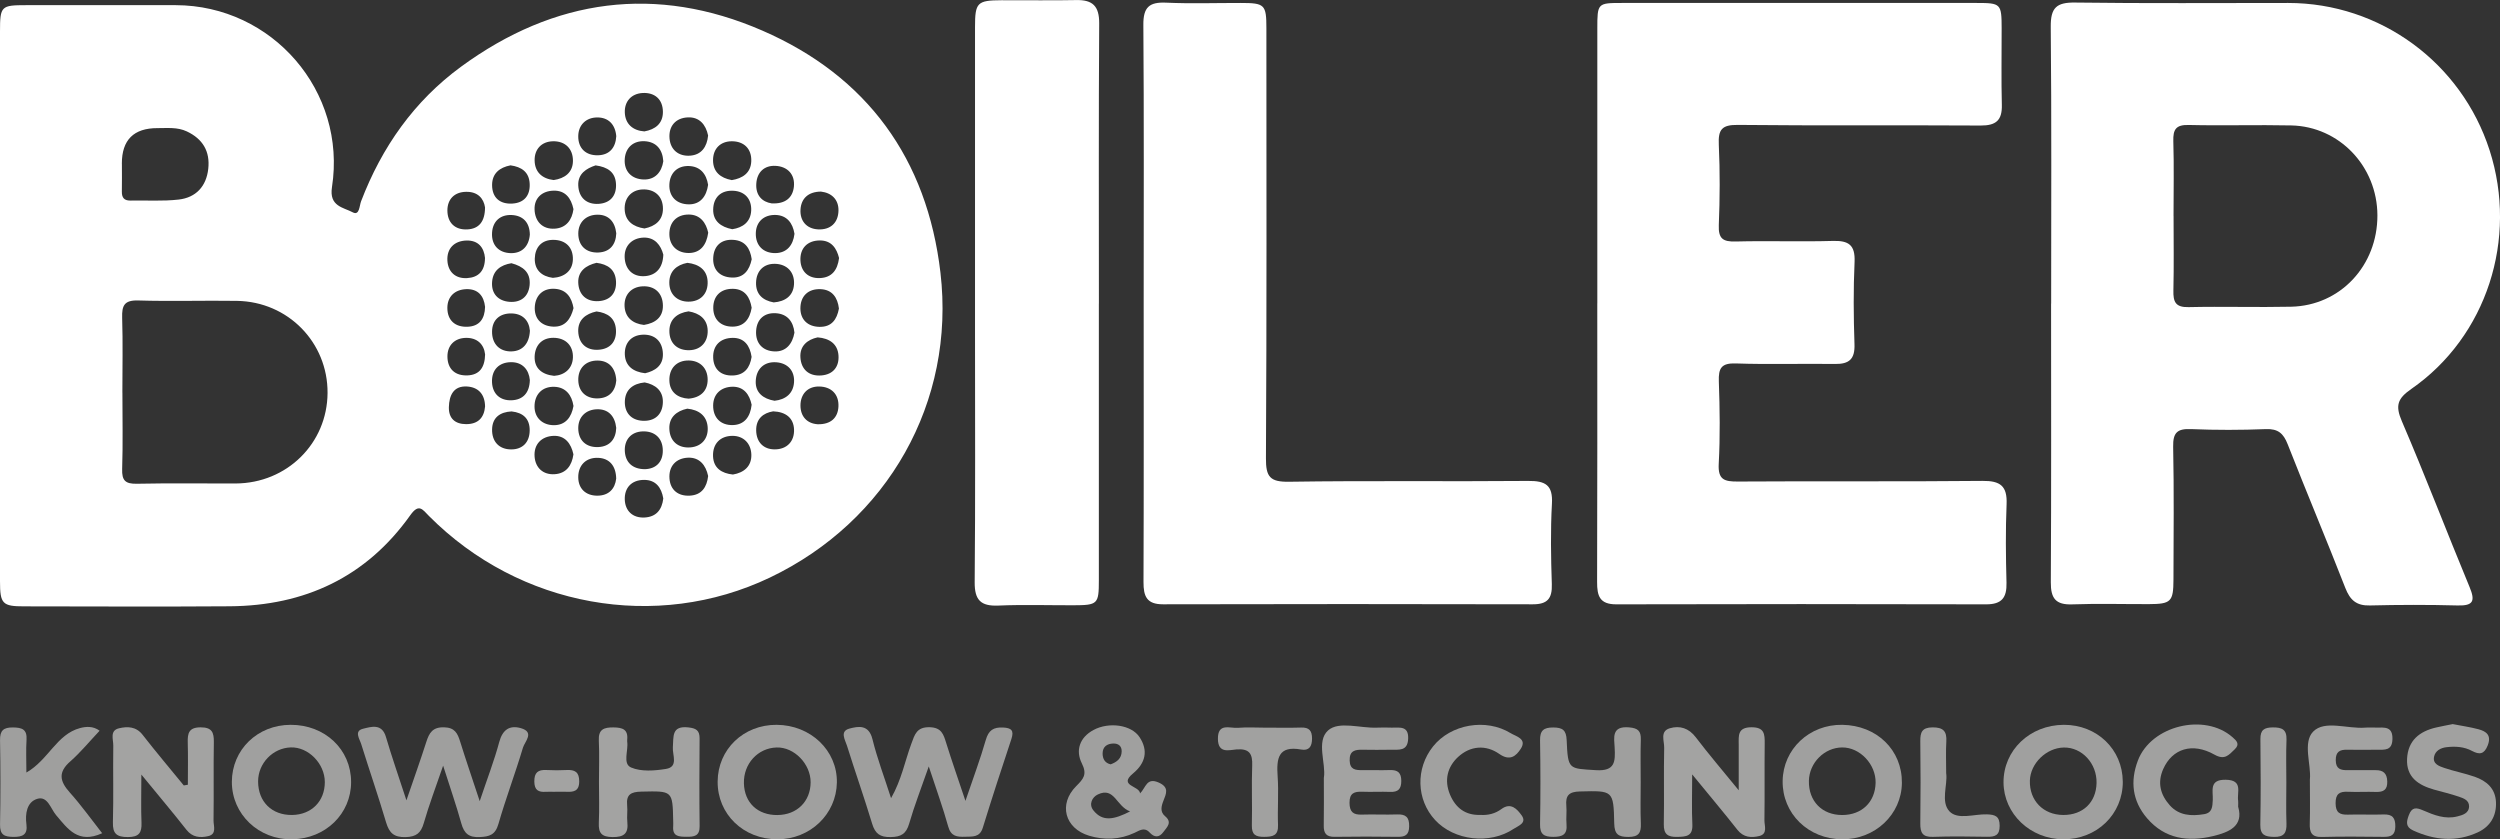
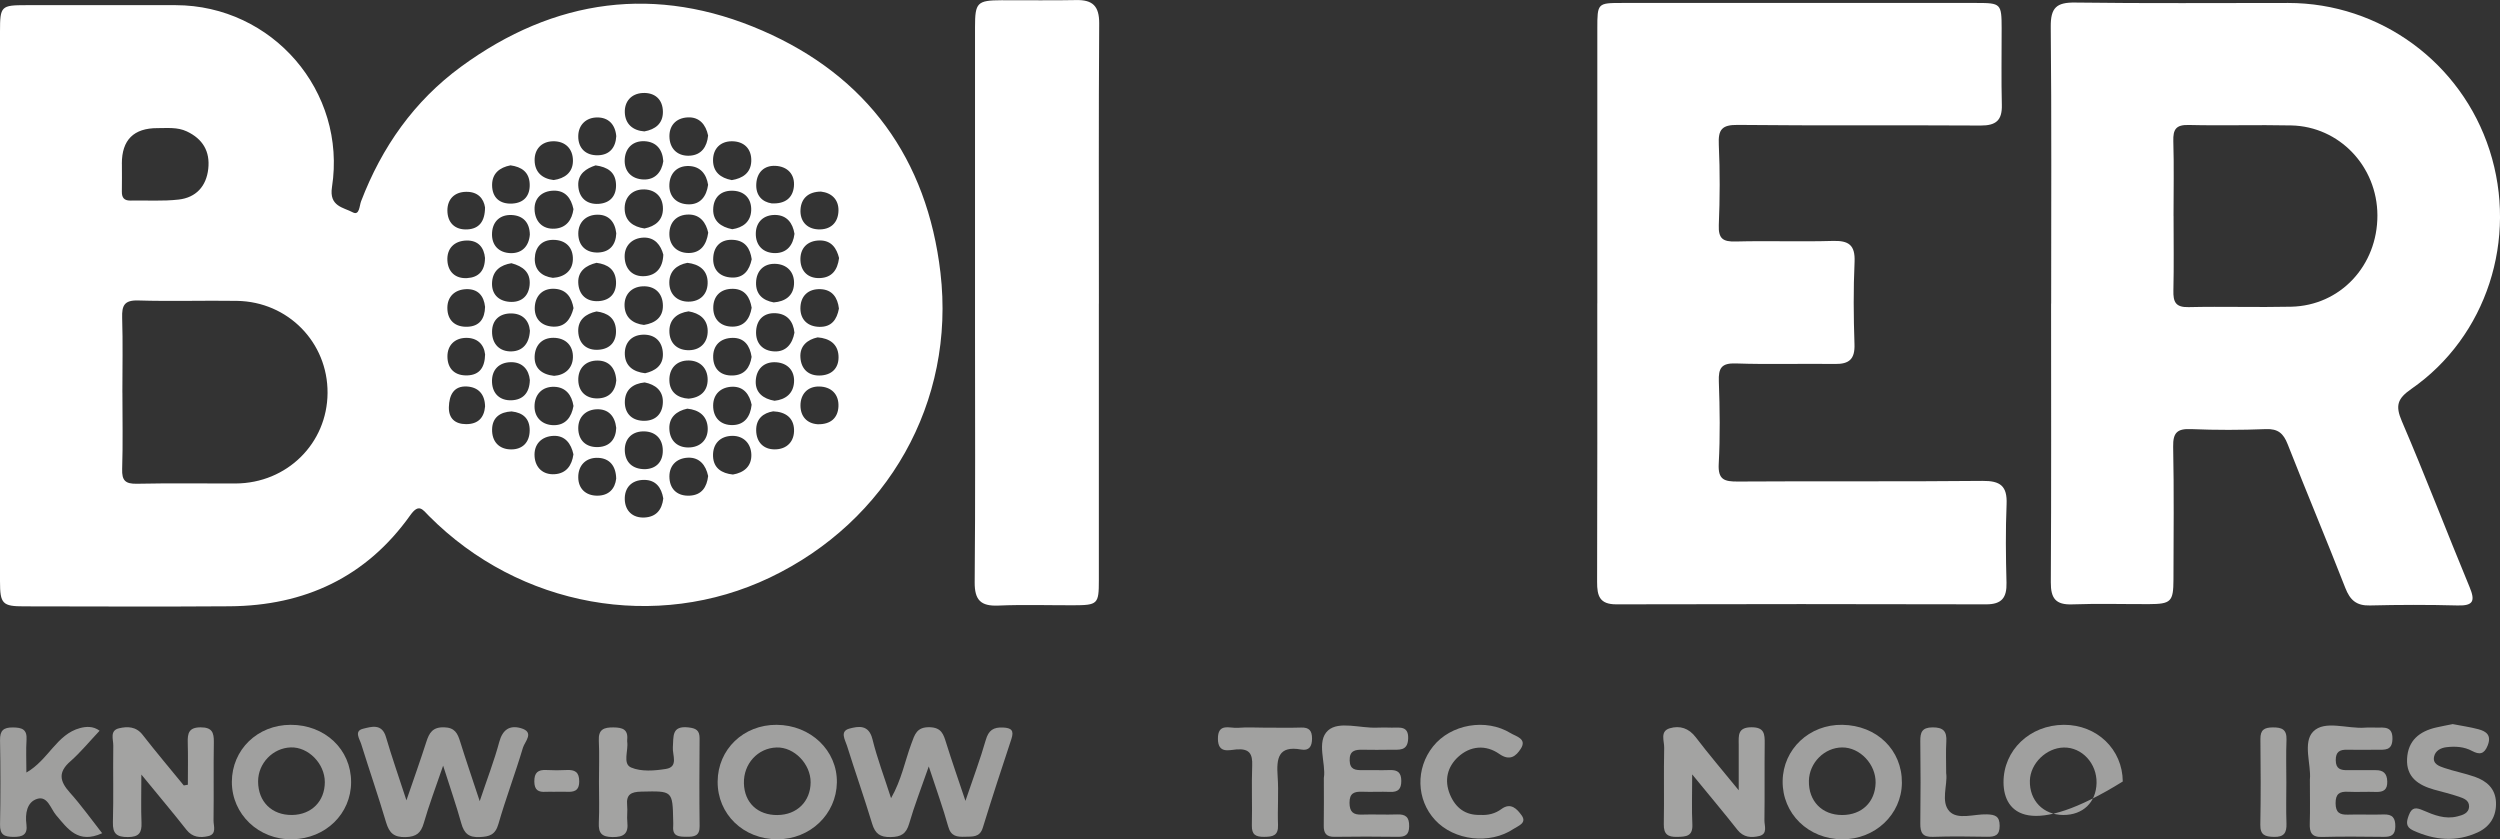
<svg xmlns="http://www.w3.org/2000/svg" width="140" height="47" viewBox="0 0 140 47" fill="none">
  <rect x="0" y="0" width="140" height="47" fill="#333333" stroke="none" />
  <g clip-path="url(#clip0_1105_1007)">
    <path d="M0 17.05C0 11.953 0 6.858 0 1.761C0.002 0.34 0.057 0.289 1.467 0.289C4.258 0.289 7.046 0.285 9.836 0.289C15.251 0.3 19.423 5.11 18.59 10.482C18.422 11.563 19.23 11.61 19.754 11.89C20.133 12.094 20.126 11.517 20.22 11.274C21.382 8.234 23.195 5.657 25.818 3.736C31.047 -0.094 36.757 -0.87 42.695 1.715C48.558 4.265 51.92 8.896 52.665 15.266C53.513 22.515 49.714 29.193 43.114 32.344C36.757 35.378 29.096 34 24.026 28.899C23.662 28.532 23.463 28.169 22.977 28.851C20.509 32.323 17.06 33.923 12.857 33.952C9.022 33.979 5.185 33.961 1.35 33.956C0.138 33.956 0 33.816 0 32.549C0 27.381 0 22.215 0 17.05ZM6.855 21.98C6.855 23.408 6.887 24.838 6.841 26.266C6.82 26.913 7.021 27.102 7.663 27.09C9.507 27.05 11.351 27.083 13.198 27.075C16.07 27.06 18.326 24.831 18.343 22.005C18.36 19.179 16.132 16.895 13.273 16.849C11.429 16.82 9.583 16.883 7.739 16.826C6.954 16.803 6.82 17.116 6.841 17.799C6.885 19.191 6.853 20.586 6.853 21.98H6.855ZM6.826 9.165C6.826 9.685 6.834 10.207 6.824 10.727C6.818 11.069 6.952 11.238 7.307 11.232C8.207 11.213 9.118 11.278 10.008 11.175C10.975 11.064 11.557 10.433 11.663 9.45C11.77 8.477 11.354 7.779 10.462 7.359C9.932 7.11 9.375 7.177 8.823 7.175C7.489 7.171 6.822 7.834 6.824 9.165H6.826ZM41.044 26.574C41.667 26.469 42.088 26.11 42.076 25.471C42.063 24.838 41.64 24.402 41.01 24.408C40.336 24.414 39.903 24.848 39.93 25.553C39.957 26.213 40.411 26.509 41.044 26.574ZM37.146 14.26C37.01 13.736 36.673 13.281 36.03 13.306C35.409 13.331 34.963 13.748 34.98 14.39C34.996 15.061 35.423 15.522 36.127 15.463C36.742 15.413 37.119 15.004 37.146 14.26ZM36.085 12.796C36.7 12.675 37.127 12.329 37.125 11.683C37.125 10.968 36.631 10.578 35.974 10.609C35.354 10.639 34.95 11.092 34.982 11.737C35.013 12.385 35.463 12.702 36.085 12.794V12.796ZM31.005 10.083C31.626 9.995 32.076 9.66 32.085 9.02C32.093 8.334 31.656 7.896 30.965 7.911C30.322 7.926 29.922 8.36 29.939 8.999C29.954 9.63 30.352 10.008 31.007 10.083H31.005ZM40.977 10.087C41.582 9.991 42.044 9.687 42.071 9.035C42.101 8.328 41.657 7.909 40.979 7.911C40.349 7.913 39.93 8.318 39.93 8.974C39.93 9.622 40.344 9.968 40.977 10.085V10.087ZM36.066 18.195C36.692 18.095 37.131 17.772 37.123 17.113C37.115 16.413 36.665 16 35.984 16.034C35.358 16.065 34.946 16.501 34.975 17.145C35.005 17.78 35.434 18.126 36.066 18.197V18.195ZM37.144 9.024C37.102 8.36 36.746 7.949 36.114 7.909C35.469 7.869 35.034 8.263 34.986 8.894C34.931 9.595 35.375 10.033 36.049 10.052C36.677 10.068 37.052 9.651 37.146 9.024H37.144ZM32.114 22.73C32.022 22.125 31.681 21.684 31.049 21.661C30.345 21.636 29.927 22.11 29.933 22.774C29.937 23.404 30.389 23.812 31.023 23.81C31.668 23.81 32.005 23.368 32.116 22.73H32.114ZM32.112 25.444C31.982 24.836 31.641 24.383 30.998 24.408C30.324 24.435 29.883 24.882 29.937 25.574C29.985 26.196 30.412 26.599 31.067 26.555C31.714 26.511 32.026 26.066 32.112 25.444ZM38.494 14.719C37.889 14.832 37.479 15.193 37.481 15.832C37.483 16.482 37.923 16.889 38.544 16.893C39.229 16.898 39.66 16.445 39.627 15.755C39.595 15.119 39.145 14.79 38.494 14.719ZM39.654 7.588C39.526 6.974 39.164 6.548 38.528 6.573C37.841 6.6 37.435 7.06 37.493 7.752C37.548 8.395 38.004 8.758 38.636 8.718C39.279 8.676 39.593 8.225 39.654 7.588ZM39.654 10.351C39.559 9.741 39.216 9.318 38.578 9.297C37.929 9.276 37.517 9.691 37.485 10.32C37.45 11.024 37.908 11.442 38.582 11.444C39.222 11.444 39.562 10.999 39.654 10.351ZM38.492 22.884C37.879 23.014 37.458 23.376 37.483 24.016C37.508 24.712 37.981 25.108 38.664 25.054C39.3 25.003 39.679 24.544 39.629 23.909C39.578 23.278 39.133 22.949 38.494 22.886L38.492 22.884ZM38.557 17.436C37.916 17.529 37.493 17.883 37.485 18.52C37.477 19.221 37.933 19.634 38.615 19.611C39.254 19.59 39.647 19.145 39.631 18.508C39.612 17.866 39.17 17.535 38.559 17.436H38.557ZM39.66 13.031C39.541 12.482 39.222 12.021 38.58 12.014C37.885 12.008 37.466 12.461 37.485 13.144C37.502 13.788 37.956 14.176 38.584 14.168C39.227 14.159 39.564 13.719 39.66 13.031ZM36.083 7.359C36.698 7.25 37.125 6.917 37.123 6.269C37.121 5.565 36.669 5.171 35.986 5.208C35.35 5.244 34.959 5.686 34.99 6.32C35.022 6.942 35.43 7.309 36.083 7.359ZM43.329 16.935C43.97 16.885 44.422 16.57 44.464 15.929C44.508 15.235 44.068 14.79 43.401 14.774C42.779 14.759 42.36 15.157 42.339 15.818C42.318 16.478 42.712 16.824 43.329 16.935ZM44.489 18.631C44.428 18.002 44.089 17.583 43.455 17.541C42.815 17.499 42.389 17.86 42.343 18.516C42.295 19.225 42.716 19.661 43.386 19.68C44.012 19.699 44.376 19.265 44.489 18.629V18.631ZM36.133 20.9C36.671 20.774 37.14 20.483 37.123 19.818C37.106 19.128 36.679 18.711 35.989 18.743C35.344 18.77 34.967 19.216 34.99 19.845C35.013 20.481 35.442 20.825 36.133 20.902V20.9ZM32.114 11.712C31.982 11.088 31.654 10.658 30.994 10.677C30.356 10.695 29.916 11.088 29.935 11.725C29.954 12.381 30.36 12.853 31.074 12.805C31.71 12.761 32.032 12.318 32.114 11.712ZM38.569 22.324C39.241 22.265 39.631 21.886 39.629 21.252C39.624 20.615 39.202 20.198 38.576 20.187C37.885 20.177 37.464 20.636 37.485 21.315C37.504 21.953 37.941 22.292 38.572 22.326L38.569 22.324ZM43.375 22.443C43.997 22.376 44.424 22.037 44.466 21.405C44.508 20.76 44.108 20.336 43.478 20.288C42.777 20.235 42.343 20.678 42.321 21.349C42.297 21.988 42.739 22.336 43.375 22.443ZM42.092 22.666C41.973 22.104 41.665 21.642 41.008 21.657C40.382 21.672 39.943 22.058 39.936 22.703C39.93 23.393 40.357 23.825 41.048 23.804C41.686 23.783 42.019 23.341 42.092 22.666ZM39.656 26.658C39.526 26.039 39.166 25.607 38.534 25.63C37.854 25.655 37.437 26.113 37.491 26.802C37.54 27.442 37.979 27.792 38.63 27.756C39.298 27.721 39.583 27.278 39.656 26.658ZM44.491 13.094C44.393 12.486 44.064 12.05 43.419 12.037C42.783 12.025 42.343 12.413 42.325 13.052C42.304 13.738 42.733 14.18 43.422 14.174C44.054 14.165 44.412 13.748 44.491 13.096V13.094ZM29.673 21.292C29.619 20.695 29.253 20.279 28.625 20.282C27.951 20.284 27.519 20.709 27.553 21.414C27.584 22.064 28.011 22.439 28.645 22.416C29.276 22.393 29.652 22.013 29.671 21.29L29.673 21.292ZM46.98 17.279C46.907 16.663 46.607 16.22 45.952 16.193C45.247 16.164 44.822 16.593 44.822 17.267C44.822 17.887 45.222 18.29 45.885 18.304C46.566 18.319 46.865 17.9 46.98 17.279ZM42.096 14.518C42.009 13.918 41.739 13.476 41.067 13.432C40.395 13.387 39.993 13.761 39.943 14.39C39.888 15.075 40.282 15.518 40.985 15.543C41.647 15.568 41.967 15.136 42.096 14.518ZM29.671 13.14C29.663 12.457 29.288 12.073 28.66 12.041C28.026 12.01 27.595 12.381 27.555 13.029C27.511 13.733 27.938 14.165 28.612 14.176C29.236 14.186 29.619 13.784 29.671 13.14ZM36.102 21.416C35.449 21.481 35.022 21.814 34.992 22.452C34.963 23.085 35.321 23.523 35.974 23.563C36.675 23.605 37.108 23.204 37.121 22.515C37.133 21.873 36.698 21.533 36.104 21.416H36.102ZM41.006 12.836C41.598 12.75 42.038 12.425 42.067 11.79C42.094 11.161 41.728 10.72 41.079 10.683C40.38 10.641 39.949 11.046 39.938 11.733C39.928 12.375 40.363 12.712 41.008 12.836H41.006ZM45.791 23.758C46.534 23.773 46.921 23.391 46.953 22.768C46.986 22.078 46.551 21.653 45.87 21.644C45.222 21.636 44.83 22.074 44.826 22.699C44.824 23.322 45.192 23.718 45.791 23.758ZM37.144 27.912C37.041 27.303 36.727 26.874 36.07 26.874C35.363 26.874 34.959 27.322 34.988 27.991C35.015 28.603 35.421 29.012 36.089 28.981C36.74 28.949 37.071 28.555 37.144 27.912ZM36.12 26.274C36.759 26.253 37.123 25.85 37.117 25.226C37.113 24.538 36.665 24.131 35.978 24.158C35.325 24.186 34.957 24.643 34.99 25.265C35.023 25.878 35.404 26.274 36.12 26.274ZM45.787 18.893C45.211 19.015 44.784 19.374 44.822 20.007C44.859 20.678 45.291 21.082 46.002 21.024C46.67 20.969 47.001 20.521 46.955 19.898C46.907 19.267 46.463 18.946 45.789 18.893H45.787ZM42.09 19.986C41.996 19.353 41.68 18.912 41.025 18.921C40.34 18.929 39.911 19.346 39.938 20.038C39.964 20.672 40.363 21.049 41.029 21.028C41.695 21.007 41.996 20.59 42.09 19.986ZM46.988 14.451C46.856 13.918 46.574 13.461 45.906 13.465C45.199 13.471 44.795 13.916 44.824 14.583C44.851 15.195 45.255 15.604 45.923 15.572C46.574 15.541 46.9 15.14 46.988 14.448V14.451ZM31.03 21.047C31.624 21.009 32.057 20.64 32.083 20.032C32.11 19.369 31.689 18.919 30.988 18.917C30.324 18.917 29.956 19.363 29.939 19.975C29.922 20.609 30.328 20.974 31.03 21.047ZM27.162 11.616C27.088 11.117 26.76 10.729 26.1 10.742C25.443 10.752 25.054 11.161 25.054 11.784C25.054 12.461 25.468 12.886 26.176 12.847C26.82 12.811 27.157 12.413 27.162 11.616ZM27.162 14.459C27.109 13.861 26.783 13.453 26.123 13.469C25.437 13.488 25.016 13.916 25.054 14.595C25.089 15.214 25.493 15.612 26.155 15.574C26.797 15.537 27.153 15.172 27.159 14.459H27.162ZM28.639 14.74C28.043 14.838 27.607 15.138 27.557 15.784C27.505 16.451 27.9 16.849 28.52 16.902C29.135 16.954 29.594 16.64 29.659 15.969C29.726 15.249 29.284 14.912 28.639 14.74ZM28.589 9.259C27.976 9.377 27.559 9.712 27.557 10.358C27.557 11.073 27.997 11.44 28.689 11.4C29.338 11.364 29.69 10.962 29.663 10.301C29.636 9.632 29.206 9.345 28.589 9.259ZM27.164 17.185C27.099 16.566 26.766 16.168 26.104 16.193C25.47 16.218 25.054 16.608 25.052 17.241C25.052 17.927 25.474 18.325 26.18 18.298C26.848 18.273 27.147 17.858 27.164 17.185ZM28.656 23.039C28.007 23.07 27.574 23.376 27.557 24.037C27.54 24.724 27.946 25.169 28.631 25.167C29.259 25.167 29.654 24.775 29.663 24.112C29.671 23.445 29.292 23.11 28.656 23.041V23.039ZM30.963 15.56C31.618 15.518 32.057 15.159 32.081 14.545C32.106 13.882 31.704 13.438 30.992 13.432C30.316 13.425 29.962 13.866 29.948 14.478C29.931 15.111 30.331 15.48 30.963 15.56ZM45.981 10.729C45.251 10.733 44.864 11.127 44.828 11.735C44.792 12.345 45.142 12.807 45.806 12.845C46.505 12.882 46.938 12.48 46.955 11.8C46.969 11.173 46.568 10.8 45.984 10.731L45.981 10.729ZM29.675 18.52C29.623 17.935 29.255 17.554 28.62 17.552C27.995 17.549 27.559 17.906 27.555 18.569C27.549 19.267 27.984 19.699 28.65 19.678C29.255 19.661 29.642 19.248 29.675 18.52ZM42.092 17.231C41.998 16.656 41.722 16.191 41.058 16.174C40.359 16.157 39.934 16.577 39.943 17.256C39.949 17.879 40.353 18.288 41.004 18.292C41.659 18.296 41.988 17.879 42.094 17.231H42.092ZM32.118 17.258C32.018 16.677 31.739 16.222 31.084 16.174C30.423 16.126 30.008 16.524 29.952 17.134C29.891 17.809 30.285 18.265 30.986 18.292C31.645 18.317 31.961 17.872 32.116 17.258H32.118ZM34.509 23.961C34.437 23.292 34.061 22.902 33.433 22.919C32.813 22.936 32.382 23.343 32.382 23.974C32.382 24.66 32.824 25.07 33.512 25.035C34.149 25.003 34.488 24.592 34.509 23.961ZM33.406 17.441C32.798 17.57 32.363 17.912 32.38 18.55C32.401 19.231 32.84 19.64 33.535 19.585C34.172 19.537 34.532 19.128 34.494 18.47C34.456 17.805 34.021 17.522 33.406 17.441ZM34.507 26.802C34.492 26.073 34.119 25.666 33.5 25.639C32.822 25.609 32.378 26.05 32.382 26.727C32.384 27.354 32.792 27.756 33.443 27.758C34.09 27.758 34.442 27.377 34.507 26.802ZM34.511 21.299C34.471 20.609 34.102 20.202 33.479 20.191C32.798 20.181 32.363 20.625 32.384 21.303C32.401 21.927 32.819 22.326 33.468 22.311C34.111 22.297 34.461 21.909 34.513 21.296L34.511 21.299ZM27.166 19.848C27.105 19.277 26.72 18.91 26.094 18.921C25.462 18.931 25.049 19.34 25.056 19.973C25.062 20.657 25.481 21.053 26.186 21.022C26.854 20.992 27.149 20.577 27.166 19.848ZM43.296 23.035C42.741 23.125 42.333 23.45 42.346 24.11C42.358 24.756 42.752 25.167 43.384 25.165C44.062 25.165 44.495 24.724 44.466 24.041C44.437 23.414 44.014 23.064 43.298 23.035H43.296ZM43.208 11.389C43.985 11.431 44.393 11.069 44.458 10.454C44.529 9.767 44.102 9.324 43.432 9.288C42.8 9.255 42.389 9.645 42.352 10.291C42.314 10.941 42.678 11.306 43.21 11.389H43.208ZM33.353 9.261C32.836 9.431 32.357 9.729 32.382 10.379C32.407 11.06 32.844 11.465 33.537 11.415C34.178 11.368 34.532 10.957 34.496 10.301C34.461 9.637 34.025 9.353 33.353 9.261ZM34.511 13.067C34.44 12.398 34.063 12.008 33.435 12.023C32.815 12.037 32.384 12.446 32.384 13.077C32.384 13.763 32.826 14.172 33.514 14.14C34.157 14.111 34.488 13.696 34.511 13.067ZM34.511 7.624C34.452 6.963 34.069 6.575 33.447 6.577C32.828 6.577 32.392 6.988 32.382 7.617C32.371 8.305 32.807 8.718 33.498 8.695C34.138 8.674 34.477 8.265 34.511 7.624ZM33.408 14.717C32.811 14.859 32.359 15.189 32.382 15.828C32.407 16.51 32.847 16.914 33.542 16.862C34.182 16.814 34.534 16.401 34.496 15.746C34.458 15.082 34.023 14.801 33.41 14.719L33.408 14.717ZM27.164 22.762C27.153 22.068 26.778 21.682 26.155 21.644C25.391 21.598 25.154 22.15 25.137 22.798C25.121 23.431 25.483 23.75 26.104 23.752C26.774 23.752 27.111 23.391 27.164 22.762Z" fill="white" />
    <path d="M114.865 17.002C114.865 11.836 114.892 6.668 114.842 1.501C114.832 0.432 115.16 0.128 116.211 0.143C120.186 0.197 124.161 0.164 128.138 0.166C133.279 0.166 137.836 3.504 139.418 8.416C141.015 13.379 139.259 18.845 135.037 21.779C134.254 22.322 134.127 22.712 134.506 23.594C135.826 26.666 137.017 29.792 138.299 32.881C138.621 33.657 138.508 33.929 137.629 33.906C135.99 33.862 134.351 33.866 132.712 33.906C131.958 33.925 131.602 33.604 131.337 32.923C130.286 30.228 129.164 27.564 128.107 24.871C127.87 24.27 127.571 24.005 126.893 24.03C125.501 24.085 124.102 24.089 122.708 24.03C121.936 23.997 121.681 24.215 121.697 25.018C121.748 27.496 121.72 29.975 121.714 32.455C121.71 33.698 121.576 33.826 120.333 33.831C118.903 33.835 117.471 33.793 116.044 33.845C115.116 33.879 114.84 33.505 114.846 32.61C114.876 27.408 114.861 22.206 114.861 17.004L114.865 17.002ZM121.72 12.088C121.72 13.482 121.743 14.876 121.71 16.27C121.695 16.906 121.829 17.216 122.56 17.199C124.473 17.155 126.39 17.218 128.303 17.176C131.056 17.116 133.143 14.876 133.135 12.056C133.126 9.32 131.006 7.083 128.31 7.024C126.397 6.982 124.479 7.045 122.566 6.999C121.85 6.982 121.687 7.248 121.706 7.907C121.748 9.299 121.718 10.695 121.718 12.09L121.72 12.088Z" fill="white" />
    <path d="M89.45 16.988C89.45 11.857 89.45 6.726 89.45 1.596C89.45 0.18 89.465 0.166 90.821 0.166C97.446 0.166 104.069 0.166 110.694 0.166C112.05 0.166 112.09 0.207 112.092 1.587C112.094 3.019 112.067 4.449 112.103 5.879C112.124 6.741 111.772 7.034 110.918 7.03C106.386 7.001 101.852 7.043 97.32 6.995C96.418 6.984 96.213 7.259 96.253 8.106C96.322 9.603 96.314 11.108 96.253 12.607C96.224 13.367 96.485 13.543 97.199 13.524C99.012 13.476 100.827 13.545 102.637 13.492C103.523 13.467 103.897 13.714 103.856 14.668C103.786 16.201 103.799 17.74 103.851 19.275C103.881 20.107 103.558 20.393 102.761 20.382C100.912 20.355 99.064 20.418 97.218 20.353C96.395 20.323 96.228 20.615 96.255 21.366C96.309 22.9 96.332 24.439 96.249 25.972C96.201 26.867 96.561 26.97 97.319 26.966C101.886 26.936 106.453 26.976 111.021 26.93C112.021 26.92 112.413 27.217 112.369 28.238C112.308 29.702 112.325 31.17 112.364 32.635C112.385 33.47 112.099 33.845 111.224 33.843C104.32 33.826 97.417 33.824 90.513 33.843C89.58 33.845 89.435 33.373 89.438 32.591C89.456 27.391 89.448 22.189 89.448 16.99L89.45 16.988Z" fill="white" />
-     <path d="M64.046 16.889C64.046 11.725 64.067 6.559 64.028 1.394C64.019 0.413 64.35 0.105 65.3 0.149C66.692 0.212 68.088 0.164 69.482 0.166C70.824 0.166 70.918 0.254 70.918 1.583C70.92 9.609 70.939 17.638 70.893 25.664C70.887 26.702 71.115 26.995 72.189 26.978C76.65 26.909 81.112 26.972 85.575 26.932C86.542 26.924 86.969 27.155 86.908 28.213C86.825 29.708 86.852 31.214 86.902 32.713C86.929 33.52 86.655 33.843 85.835 33.841C78.933 33.824 72.03 33.824 65.129 33.841C64.22 33.843 64.032 33.399 64.036 32.596C64.057 27.36 64.046 22.127 64.046 16.891V16.889Z" fill="white" />
    <path d="M61.536 17.002C61.536 22.166 61.536 27.329 61.536 32.493C61.536 33.837 61.475 33.891 60.098 33.895C58.704 33.898 57.308 33.852 55.918 33.912C54.925 33.956 54.572 33.61 54.582 32.593C54.624 27.953 54.601 23.313 54.601 18.673C54.601 12.951 54.601 7.232 54.601 1.51C54.601 0.143 54.722 0.019 56.083 0.013C57.477 0.006 58.871 0.034 60.265 0.004C61.188 -0.015 61.559 0.34 61.555 1.306C61.521 6.54 61.538 11.773 61.538 17.004L61.536 17.002Z" fill="white" />
    <path d="M54.065 44.849C54.504 43.551 54.898 42.509 55.203 41.44C55.36 40.892 55.635 40.716 56.17 40.741C56.637 40.762 56.796 40.905 56.639 41.381C56.091 43.033 55.551 44.687 55.038 46.35C54.866 46.908 54.458 46.843 54.04 46.857C53.594 46.874 53.253 46.839 53.1 46.287C52.813 45.251 52.443 44.236 52.011 42.92C51.582 44.157 51.201 45.126 50.914 46.121C50.747 46.7 50.458 46.866 49.876 46.876C49.282 46.887 49.01 46.688 48.84 46.128C48.396 44.662 47.886 43.215 47.429 41.754C47.329 41.435 47.013 40.951 47.565 40.802C48.07 40.666 48.652 40.565 48.857 41.393C49.123 42.471 49.52 43.515 49.899 44.698C50.483 43.677 50.674 42.626 51.036 41.647C51.224 41.136 51.333 40.708 52.055 40.724C52.729 40.739 52.838 41.127 52.989 41.614C53.299 42.607 53.642 43.589 54.065 44.849Z" fill="#9F9F9E" />
    <path d="M24.815 42.878C24.39 44.119 24.02 45.092 23.733 46.09C23.572 46.65 23.316 46.859 22.716 46.878C22.061 46.897 21.797 46.644 21.621 46.054C21.186 44.585 20.685 43.136 20.229 41.672C20.137 41.377 19.812 40.934 20.336 40.808C20.782 40.702 21.384 40.492 21.613 41.27C21.935 42.37 22.316 43.457 22.76 44.819C23.182 43.587 23.545 42.572 23.873 41.548C24.034 41.045 24.223 40.712 24.867 40.729C25.47 40.743 25.623 41.064 25.768 41.528C26.088 42.555 26.437 43.572 26.864 44.865C27.289 43.597 27.679 42.591 27.957 41.555C28.143 40.865 28.533 40.599 29.163 40.775C29.96 40.999 29.385 41.532 29.286 41.867C28.859 43.301 28.326 44.706 27.911 46.145C27.735 46.755 27.411 46.851 26.858 46.876C26.249 46.904 25.989 46.669 25.834 46.111C25.556 45.111 25.213 44.127 24.817 42.882L24.815 42.878Z" fill="#9F9F9E" />
    <path d="M10.52 43.945C10.52 43.157 10.537 42.368 10.514 41.582C10.499 41.06 10.576 40.731 11.234 40.731C11.866 40.731 11.983 41.008 11.975 41.555C11.95 43.018 11.979 44.484 11.958 45.947C11.954 46.256 12.155 46.711 11.656 46.824C11.211 46.925 10.777 46.899 10.438 46.465C9.689 45.509 8.902 44.581 7.916 43.375C7.916 44.461 7.891 45.266 7.924 46.067C7.947 46.633 7.784 46.874 7.167 46.876C6.539 46.876 6.304 46.694 6.323 46.044C6.363 44.616 6.323 43.186 6.344 41.756C6.35 41.412 6.13 40.907 6.668 40.783C7.137 40.674 7.621 40.678 7.987 41.15C8.734 42.111 9.521 43.041 10.292 43.985C10.367 43.972 10.444 43.958 10.52 43.945Z" fill="#A3A3A2" />
    <path d="M94.762 43.371C94.762 44.509 94.731 45.337 94.772 46.159C94.806 46.837 94.423 46.855 93.918 46.866C93.393 46.876 93.163 46.717 93.173 46.155C93.2 44.727 93.163 43.297 93.194 41.867C93.203 41.494 92.945 40.949 93.508 40.783C94.071 40.618 94.576 40.773 94.971 41.297C95.677 42.226 96.436 43.113 97.368 44.255C97.368 43.194 97.372 42.444 97.368 41.693C97.364 41.192 97.303 40.731 98.076 40.727C98.812 40.722 98.829 41.11 98.823 41.649C98.806 43.079 98.829 44.507 98.808 45.937C98.804 46.245 99.007 46.7 98.515 46.818C98.071 46.925 97.636 46.901 97.295 46.47C96.543 45.514 95.758 44.583 94.766 43.371H94.762Z" fill="#A3A3A2" />
    <path d="M12.984 43.782C12.989 41.983 14.418 40.594 16.273 40.59C18.197 40.584 19.66 41.966 19.662 43.792C19.662 45.572 18.236 46.962 16.371 47C14.494 47.038 12.98 45.601 12.984 43.782ZM16.357 45.639C17.441 45.624 18.19 44.874 18.19 43.798C18.19 42.763 17.265 41.821 16.281 41.855C15.276 41.888 14.452 42.748 14.454 43.761C14.454 44.897 15.224 45.654 16.357 45.639Z" fill="#A0A09F" />
    <path d="M106.506 43.84C106.491 45.606 105.009 47.008 103.167 47C101.264 46.992 99.803 45.562 99.828 43.733C99.852 41.951 101.325 40.563 103.165 40.59C105.101 40.617 106.523 42.001 106.506 43.84ZM103.161 45.641C104.258 45.641 105.009 44.92 105.034 43.84C105.057 42.804 104.159 41.852 103.165 41.857C102.169 41.861 101.319 42.712 101.298 43.725C101.275 44.863 102.03 45.641 103.161 45.641Z" fill="#A0A09F" />
-     <path d="M118.877 43.763C118.887 45.595 117.422 47.013 115.532 47C113.692 46.985 112.21 45.572 112.197 43.821C112.185 42.016 113.671 40.597 115.576 40.59C117.43 40.584 118.864 41.964 118.875 43.765L118.877 43.763ZM115.54 45.639C116.641 45.645 117.382 44.937 117.407 43.851C117.432 42.756 116.593 41.844 115.576 41.861C114.594 41.878 113.7 42.75 113.673 43.714C113.642 44.828 114.42 45.631 115.538 45.639H115.54Z" fill="#A0A09F" />
+     <path d="M118.877 43.763C113.692 46.985 112.21 45.572 112.197 43.821C112.185 42.016 113.671 40.597 115.576 40.59C117.43 40.584 118.864 41.964 118.875 43.765L118.877 43.763ZM115.54 45.639C116.641 45.645 117.382 44.937 117.407 43.851C117.432 42.756 116.593 41.844 115.576 41.861C114.594 41.878 113.7 42.75 113.673 43.714C113.642 44.828 114.42 45.631 115.538 45.639H115.54Z" fill="#A0A09F" />
    <path d="M40.188 43.763C40.2 41.962 41.638 40.58 43.491 40.59C45.4 40.601 46.894 42.031 46.865 43.821C46.836 45.599 45.368 47 43.535 47C41.63 47 40.173 45.591 40.188 43.763ZM43.541 45.641C44.625 45.635 45.389 44.882 45.395 43.813C45.402 42.783 44.47 41.827 43.491 41.859C42.436 41.89 41.632 42.771 41.659 43.865C41.686 44.952 42.427 45.652 43.541 45.643V45.641Z" fill="#A0A09F" />
    <path d="M33.542 43.775C33.542 43.008 33.571 42.24 33.534 41.477C33.502 40.84 33.818 40.729 34.361 40.735C34.861 40.741 35.183 40.846 35.123 41.427C35.118 41.461 35.118 41.498 35.123 41.532C35.2 42.031 34.852 42.771 35.344 42.981C35.907 43.222 36.655 43.163 37.293 43.06C38.009 42.945 37.647 42.274 37.68 41.852C37.728 41.257 37.59 40.628 38.551 40.735C38.976 40.783 39.179 40.896 39.177 41.349C39.164 42.987 39.158 44.624 39.179 46.262C39.188 46.826 38.869 46.864 38.444 46.859C38.032 46.855 37.653 46.853 37.699 46.279C37.708 46.174 37.699 46.069 37.699 45.966C37.664 44.268 37.664 44.291 35.912 44.331C35.346 44.343 35.058 44.484 35.12 45.096C35.152 45.407 35.097 45.725 35.131 46.035C35.2 46.675 34.943 46.883 34.302 46.876C33.697 46.87 33.507 46.656 33.534 46.077C33.569 45.312 33.542 44.545 33.542 43.777V43.775Z" fill="#A3A3A2" />
-     <path d="M63.842 44.432C64.177 44.096 64.206 43.517 64.895 43.826C65.489 44.092 65.307 44.446 65.152 44.843C65.031 45.151 64.951 45.461 65.244 45.706C65.663 46.056 65.353 46.314 65.154 46.587C64.913 46.918 64.646 46.91 64.378 46.618C64.085 46.3 63.812 46.509 63.532 46.639C62.707 47.023 61.847 47.057 60.991 46.801C59.626 46.39 59.262 45.033 60.264 44.027C60.662 43.626 60.901 43.381 60.581 42.744C60.225 42.035 60.449 41.303 61.234 40.88C62.094 40.416 63.354 40.58 63.815 41.28C64.313 42.037 64.152 42.731 63.453 43.31C62.6 44.014 63.821 43.998 63.844 44.432H63.842ZM63.283 45.44C62.498 45.144 62.414 44.05 61.481 44.488C61.158 44.639 60.964 45.038 61.221 45.369C61.751 46.05 62.408 45.885 63.283 45.44ZM62.194 42.804C62.544 42.677 62.81 42.473 62.814 42.073C62.818 41.781 62.63 41.63 62.349 41.637C61.998 41.645 61.746 41.813 61.746 42.194C61.746 42.488 61.868 42.727 62.192 42.802L62.194 42.804Z" fill="#A0A09F" />
-     <path d="M91.879 43.824C91.879 44.589 91.856 45.356 91.888 46.121C91.909 46.644 91.762 46.868 91.193 46.868C90.626 46.868 90.41 46.725 90.397 46.111C90.358 44.247 90.329 44.276 88.47 44.322C87.865 44.337 87.662 44.545 87.714 45.119C87.746 45.465 87.693 45.817 87.725 46.163C87.777 46.738 87.496 46.864 86.984 46.864C86.462 46.864 86.232 46.723 86.243 46.157C86.272 44.591 86.27 43.023 86.243 41.456C86.234 40.901 86.454 40.737 86.981 40.739C87.496 40.741 87.71 40.88 87.733 41.444C87.806 43.117 87.838 43.033 89.374 43.129C90.458 43.199 90.458 42.637 90.421 41.878C90.391 41.312 90.232 40.643 91.233 40.733C91.729 40.777 91.9 40.936 91.886 41.421C91.861 42.222 91.879 43.023 91.879 43.824Z" fill="#9F9F9E" />
    <path d="M74.139 43.543C74.262 42.758 73.697 41.517 74.369 40.907C74.97 40.362 76.171 40.788 77.105 40.748C77.383 40.735 77.662 40.741 77.94 40.748C78.382 40.754 78.89 40.632 78.857 41.375C78.826 42.085 78.323 41.976 77.884 41.985C77.362 41.993 76.839 41.995 76.318 41.985C75.891 41.976 75.564 42.029 75.581 42.591C75.596 43.098 75.901 43.132 76.28 43.127C76.801 43.121 77.325 43.14 77.846 43.123C78.283 43.111 78.472 43.281 78.472 43.733C78.472 44.182 78.3 44.362 77.854 44.346C77.333 44.325 76.81 44.358 76.289 44.337C75.838 44.32 75.569 44.413 75.573 44.958C75.577 45.463 75.774 45.635 76.257 45.618C76.916 45.595 77.58 45.633 78.239 45.608C78.729 45.589 78.922 45.769 78.913 46.273C78.907 46.742 78.706 46.868 78.279 46.862C77.097 46.845 75.912 46.845 74.729 46.862C74.266 46.868 74.122 46.656 74.13 46.226C74.145 45.39 74.135 44.553 74.135 43.545L74.139 43.543Z" fill="#A3A3A2" />
    <path d="M129.355 43.631C129.435 42.834 128.941 41.58 129.537 40.97C130.182 40.309 131.453 40.827 132.447 40.748C132.654 40.731 132.866 40.745 133.073 40.745C133.525 40.745 133.996 40.662 133.977 41.391C133.96 42.05 133.537 41.983 133.119 41.985C132.562 41.987 132.003 41.997 131.446 41.985C131.03 41.974 130.8 42.092 130.802 42.57C130.804 43.064 131.076 43.136 131.471 43.129C131.993 43.119 132.516 43.134 133.039 43.129C133.466 43.125 133.671 43.312 133.686 43.754C133.703 44.224 133.481 44.362 133.052 44.348C132.531 44.329 132.005 44.364 131.484 44.339C131.013 44.316 130.791 44.455 130.793 44.979C130.795 45.503 131.021 45.635 131.49 45.62C132.152 45.597 132.815 45.635 133.475 45.61C133.979 45.591 134.145 45.801 134.138 46.291C134.132 46.778 133.885 46.868 133.479 46.864C132.33 46.853 131.181 46.836 130.031 46.87C129.443 46.887 129.33 46.608 129.347 46.107C129.372 45.342 129.353 44.572 129.353 43.637L129.355 43.631Z" fill="#A3A3A2" />
-     <path d="M125.34 45.191C125.648 46.26 124.832 46.604 123.936 46.82C122.533 47.155 121.234 46.987 120.233 45.818C119.406 44.853 119.283 43.746 119.722 42.589C120.467 40.628 123.459 39.905 125.024 41.286C125.248 41.484 125.451 41.67 125.142 41.964C124.817 42.272 124.593 42.589 124.009 42.259C122.766 41.559 121.646 41.932 121.141 43.065C120.8 43.832 120.984 44.505 121.504 45.092C122.018 45.675 122.716 45.713 123.431 45.593C123.896 45.516 123.896 45.161 123.915 44.801C123.942 44.293 123.685 43.647 124.648 43.666C125.633 43.685 125.259 44.371 125.336 44.847C125.347 44.914 125.336 44.985 125.336 45.193L125.34 45.191Z" fill="#A1A1A0" />
    <path d="M5.577 40.922C4.999 41.534 4.511 42.133 3.938 42.637C3.243 43.245 3.341 43.748 3.908 44.379C4.549 45.092 5.108 45.88 5.721 46.66C4.375 47.277 3.793 46.415 3.142 45.648C2.834 45.285 2.665 44.549 2.075 44.738C1.503 44.92 1.401 45.57 1.48 46.166C1.556 46.74 1.271 46.87 0.752 46.866C0.243 46.862 -0.008 46.755 0.002 46.172C0.034 44.601 0.032 43.029 0.002 41.458C-0.008 40.905 0.195 40.731 0.731 40.737C1.233 40.743 1.524 40.842 1.486 41.429C1.449 42.004 1.478 42.582 1.478 43.262C2.719 42.551 3.171 41.119 4.486 40.771C4.8 40.689 5.21 40.643 5.579 40.922H5.577Z" fill="#9F9F9E" />
    <path d="M137.37 40.553C137.841 40.645 138.325 40.714 138.794 40.838C139.244 40.957 139.533 41.182 139.311 41.746C139.118 42.236 138.854 42.278 138.434 42.052C137.99 41.813 137.5 41.785 137.008 41.842C136.673 41.88 136.376 42.043 136.307 42.377C136.223 42.786 136.598 42.907 136.88 43.004C137.437 43.194 138.025 43.303 138.582 43.498C139.246 43.729 139.742 44.151 139.775 44.92C139.809 45.7 139.445 46.291 138.762 46.608C137.552 47.17 136.334 47.055 135.139 46.507C134.708 46.31 134.752 46.029 134.894 45.65C135.068 45.184 135.311 45.216 135.694 45.381C136.301 45.644 136.929 45.895 137.611 45.719C137.906 45.644 138.262 45.549 138.268 45.153C138.272 44.813 137.956 44.702 137.703 44.616C137.245 44.457 136.767 44.35 136.299 44.216C135.426 43.966 134.745 43.524 134.796 42.492C134.846 41.467 135.491 40.951 136.435 40.737C136.738 40.668 137.046 40.611 137.372 40.546L137.37 40.553Z" fill="#A1A1A0" />
    <path d="M82.895 45.635C83.326 45.664 83.728 45.566 84.078 45.308C84.611 44.912 84.961 45.316 85.208 45.654C85.526 46.092 85.019 46.245 84.766 46.415C83.431 47.31 81.432 47.076 80.366 45.922C79.313 44.784 79.265 43.035 80.251 41.8C81.243 40.557 83.209 40.203 84.605 41.062C84.892 41.238 85.53 41.368 85.162 41.934C84.9 42.337 84.559 42.639 83.96 42.22C83.203 41.691 82.338 41.76 81.654 42.389C81.051 42.947 80.867 43.696 81.199 44.495C81.511 45.237 82.055 45.662 82.893 45.635H82.895Z" fill="#A1A1A0" />
    <path d="M70.88 40.748C71.542 40.748 72.203 40.764 72.865 40.743C73.317 40.729 73.474 40.92 73.474 41.362C73.474 41.804 73.306 42.054 72.867 41.974C71.565 41.739 71.479 42.484 71.548 43.48C71.611 44.381 71.534 45.291 71.569 46.195C71.594 46.803 71.272 46.86 70.79 46.864C70.317 46.868 70.091 46.742 70.104 46.22C70.131 45.107 70.081 43.989 70.123 42.876C70.148 42.219 69.974 41.916 69.256 41.966C68.84 41.995 68.216 42.224 68.203 41.385C68.191 40.462 68.869 40.794 69.317 40.758C69.836 40.716 70.359 40.748 70.883 40.75L70.88 40.748Z" fill="#A1A1A0" />
    <path d="M108.99 43.327C109.068 43.96 108.674 44.897 109.164 45.43C109.629 45.933 110.552 45.578 111.272 45.604C111.726 45.62 111.979 45.704 111.981 46.239C111.985 46.784 111.72 46.868 111.27 46.859C110.259 46.841 109.248 46.828 108.237 46.864C107.665 46.883 107.531 46.631 107.537 46.115C107.558 44.58 107.556 43.044 107.537 41.509C107.531 41.012 107.629 40.739 108.22 40.733C108.823 40.729 109.03 40.949 108.994 41.532C108.961 42.087 108.986 42.647 108.986 43.327H108.99Z" fill="#A1A1A0" />
    <path d="M128.035 43.823C128.035 44.589 128.014 45.354 128.042 46.117C128.06 46.635 127.908 46.88 127.34 46.866C126.848 46.853 126.568 46.771 126.578 46.182C126.608 44.584 126.601 42.985 126.583 41.385C126.576 40.869 126.804 40.739 127.275 40.735C127.778 40.731 128.065 40.842 128.044 41.425C128.012 42.224 128.035 43.023 128.035 43.823Z" fill="#A3A3A2" />
    <path d="M31.08 44.341C30.908 44.341 30.734 44.331 30.562 44.341C30.152 44.369 29.928 44.249 29.922 43.771C29.916 43.259 30.131 43.096 30.602 43.121C30.981 43.142 31.362 43.14 31.739 43.121C32.195 43.1 32.436 43.234 32.436 43.756C32.436 44.322 32.111 44.358 31.697 44.339C31.49 44.331 31.283 44.339 31.078 44.339L31.08 44.341Z" fill="#A3A3A2" />
  </g>
  <defs>
    <clipPath id="clip0_1105_1007">
      <rect width="140" height="47" fill="white" />
    </clipPath>
  </defs>
</svg>